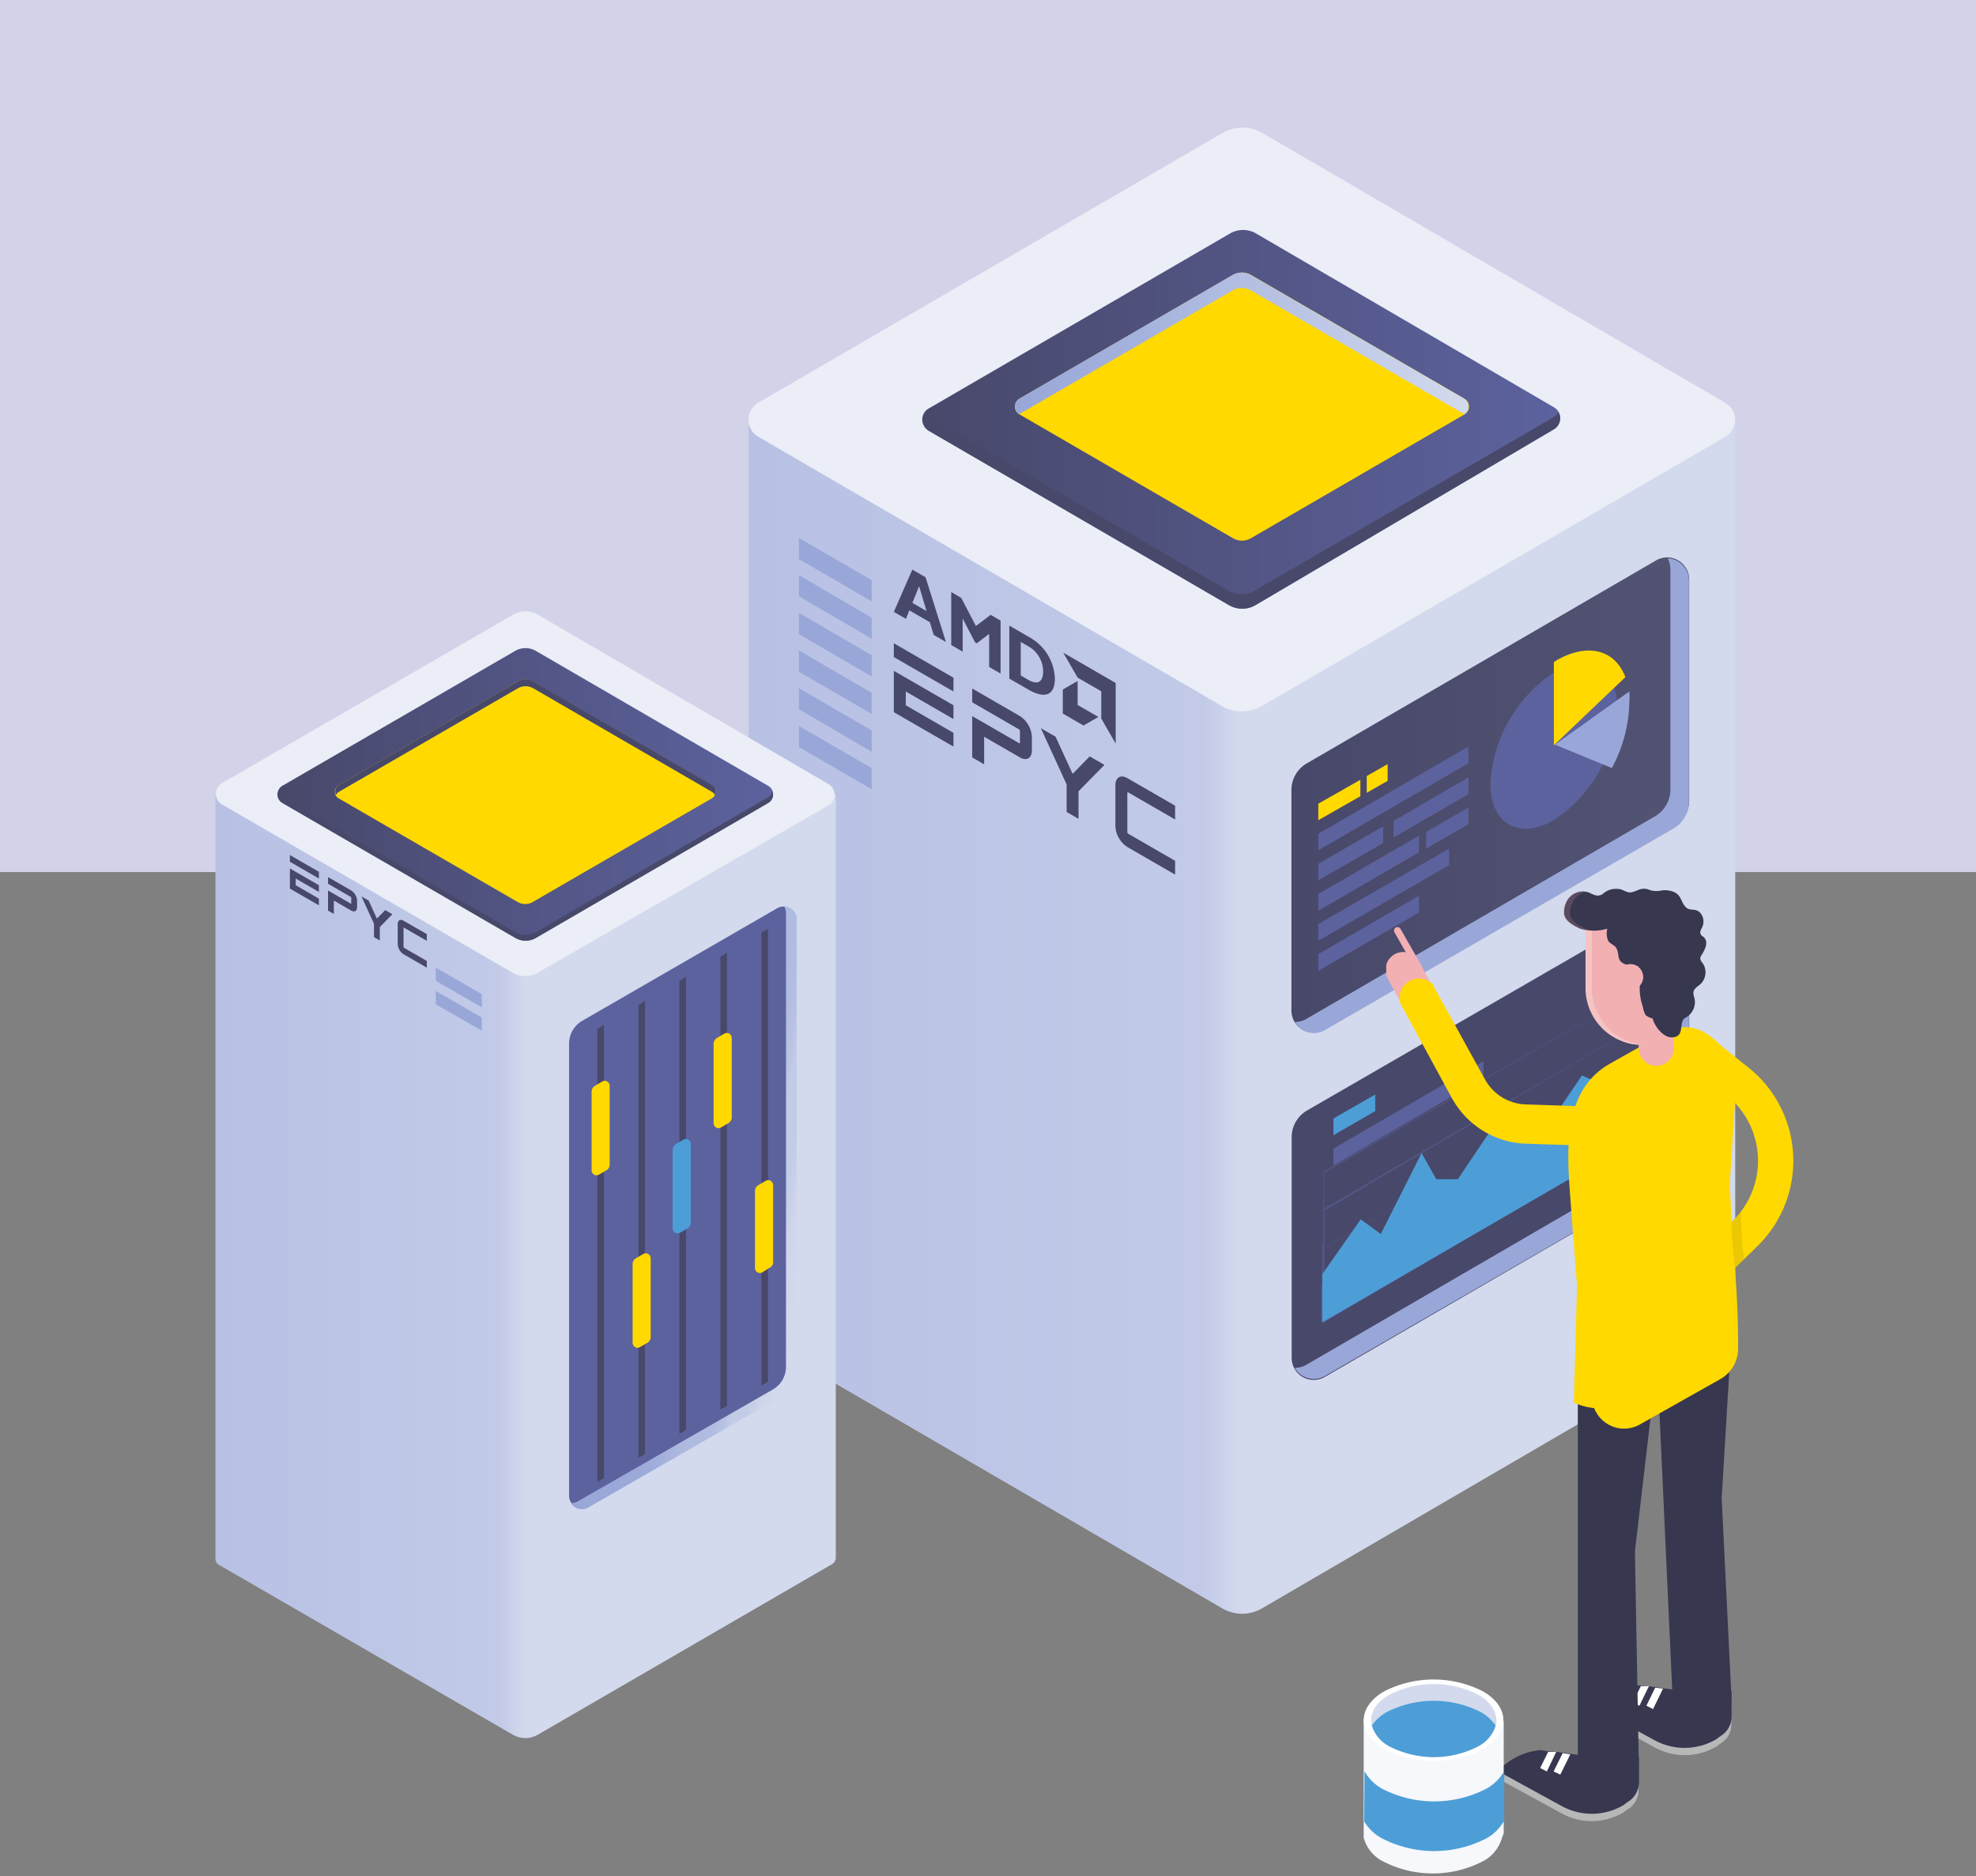
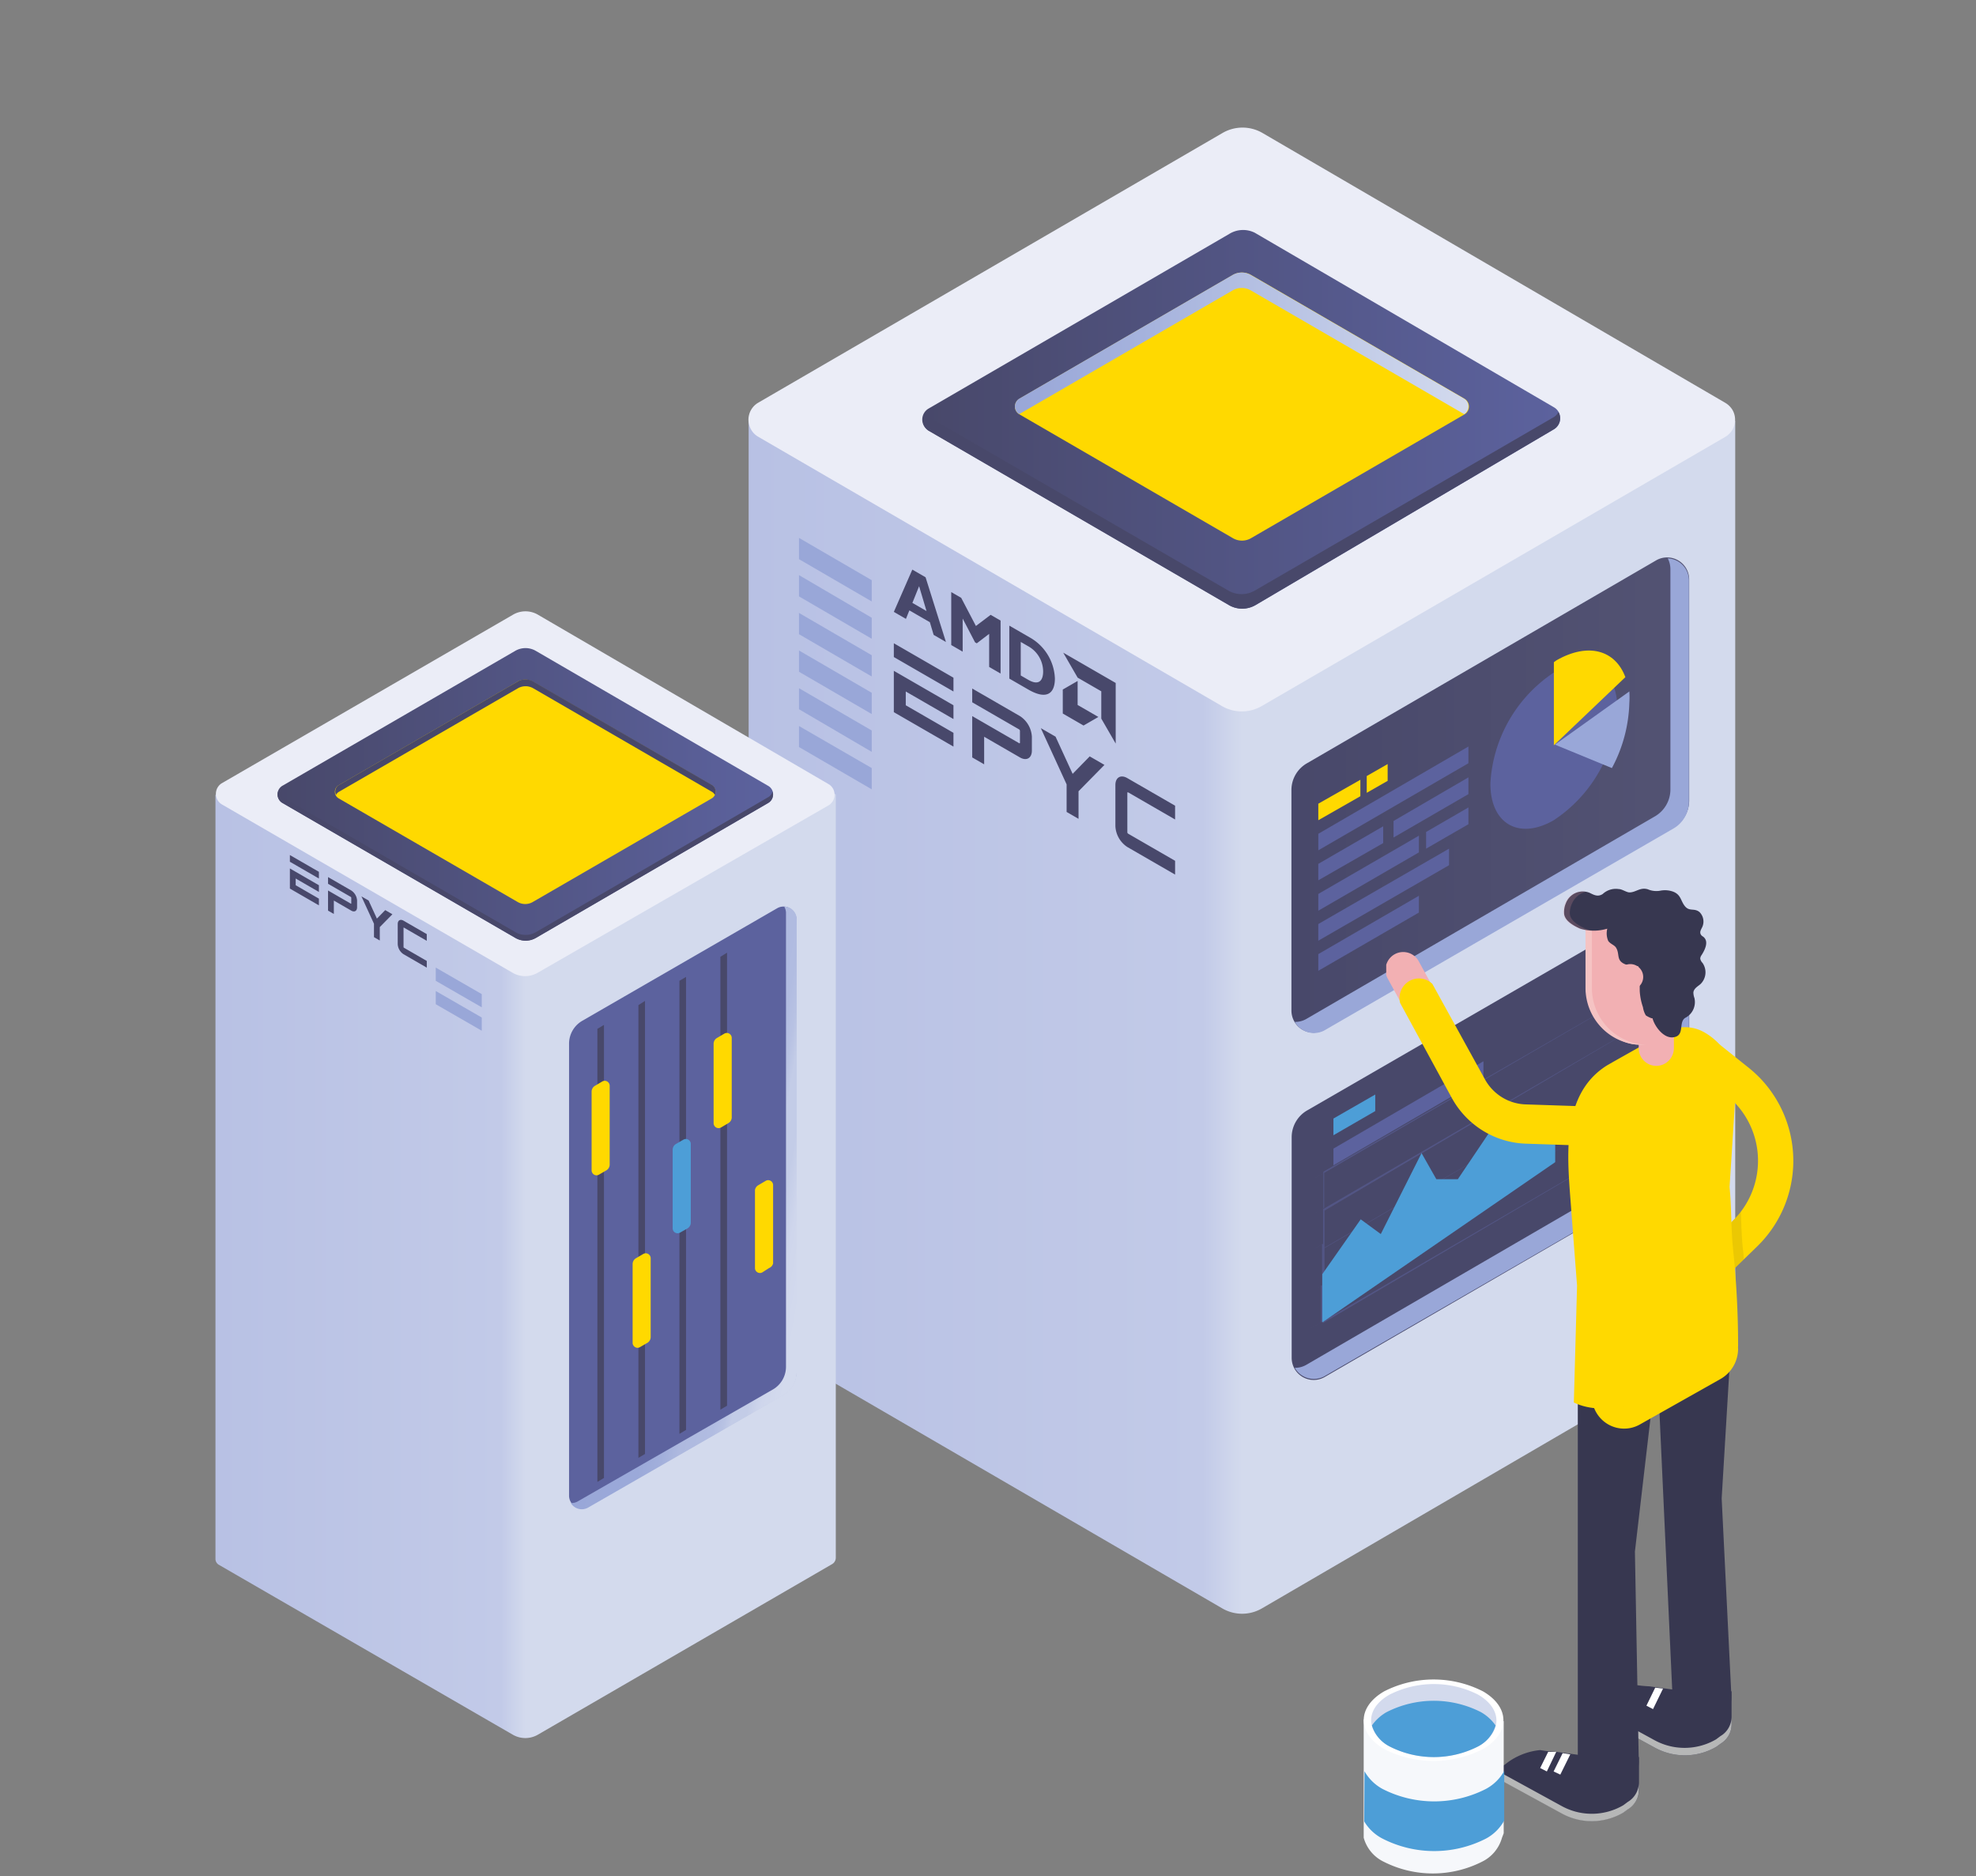
<svg xmlns="http://www.w3.org/2000/svg" xmlns:xlink="http://www.w3.org/1999/xlink" id="Layer_1" data-name="Layer 1" viewBox="0 0 335 318">
  <rect x="0" y="0" width="335" height="318" fill="#808080" stroke="none" />
  <defs>
    <clipPath id="clip-path">
      <rect width="335" height="318" style="fill:none" />
    </clipPath>
    <clipPath id="clip-path-2">
      <rect x="117.995" y="21.623" width="185.028" height="258.039" style="fill:none" />
    </clipPath>
    <linearGradient id="linear-gradient" x1="126.92" y1="170.415" x2="294.18" y2="170.415" gradientTransform="matrix(1, 0, 0, -1, 0, 320)" gradientUnits="userSpaceOnUse">
      <stop offset="0" stop-color="#b8c1e4" />
      <stop offset="0.46" stop-color="#c2cae8" />
      <stop offset="0.5" stop-color="#d3daed" />
    </linearGradient>
    <linearGradient id="linear-gradient-2" x1="156.357" y1="248.924" x2="264.65" y2="248.924" gradientTransform="matrix(1, 0, 0, -1, 0, 320)" gradientUnits="userSpaceOnUse">
      <stop offset="0" stop-color="#48486a" />
      <stop offset="1" stop-color="#5c629e" />
    </linearGradient>
    <linearGradient id="linear-gradient-3" x1="172.061" y1="261.802" x2="248.957" y2="261.802" gradientTransform="matrix(1, 0, 0, -1, 0, 320)" gradientUnits="userSpaceOnUse">
      <stop offset="0" stop-color="#99a7d8" />
      <stop offset="0.3" stop-color="#a6b3dd" />
      <stop offset="0.86" stop-color="#c9d2ea" />
      <stop offset="1" stop-color="#d3daed" />
    </linearGradient>
    <linearGradient id="linear-gradient-4" x1="218.942" y1="185.246" x2="286.373" y2="185.246" gradientTransform="matrix(1, 0, 0, -1, 0, 320)" gradientUnits="userSpaceOnUse">
      <stop offset="0" stop-color="#48486a" />
      <stop offset="1" stop-color="#535373" />
    </linearGradient>
    <linearGradient id="linear-gradient-5" x1="-174407" y1="185.124" x2="-177599" y2="185.124" xlink:href="#linear-gradient-3" />
    <linearGradient id="linear-gradient-6" x1="-175884" y1="126.281" x2="-179126" y2="126.281" xlink:href="#linear-gradient-4" />
    <linearGradient id="linear-gradient-7" x1="-174441" y1="126.471" x2="-177634" y2="126.471" xlink:href="#linear-gradient-3" />
    <linearGradient id="linear-gradient-8" x1="-142942" y1="116.787" x2="-145078" y2="116.787" gradientTransform="matrix(1, 0, 0, -1, 0, 320)" gradientUnits="userSpaceOnUse">
      <stop offset="0.15" stop-color="#4d9ed7" />
      <stop offset="1" stop-color="#67bce9" />
    </linearGradient>
    <linearGradient id="linear-gradient-9" x1="-18339.301" y1="131.027" x2="-18375.199" y2="131.027" xlink:href="#linear-gradient-8" />
    <clipPath id="clip-path-3">
      <rect x="30.985" y="103.636" width="116.017" height="195.029" style="fill:none" />
    </clipPath>
    <linearGradient id="linear-gradient-10" x1="36.528" y1="119.678" x2="141.697" y2="119.678" xlink:href="#linear-gradient" />
    <linearGradient id="linear-gradient-11" x1="47.047" y1="185.355" x2="131.069" y2="185.355" xlink:href="#linear-gradient-2" />
    <linearGradient id="linear-gradient-12" x1="9787.43" y1="115.325" x2="8482.33" y2="115.325" xlink:href="#linear-gradient-2" />
    <linearGradient id="linear-gradient-13" x1="137.619" y1="111.431" x2="105.681" y2="117.031" gradientTransform="matrix(1, 0, 0, -1, 0, 320)" gradientUnits="userSpaceOnUse">
      <stop offset="0" stop-color="#d3daed" />
      <stop offset="0.1" stop-color="#cfd6ec" />
      <stop offset="0.17" stop-color="#c3cce7" />
      <stop offset="0.18" stop-color="#c3cce7" />
      <stop offset="0.24" stop-color="#c3cce7" />
      <stop offset="0.28" stop-color="#b8c2e3" />
      <stop offset="0.33" stop-color="#b1bce1" />
      <stop offset="0.48" stop-color="#aeb9df" />
      <stop offset="0.57" stop-color="#a2afdb" />
      <stop offset="0.68" stop-color="#9ba9d9" />
      <stop offset="1" stop-color="#99a7d8" />
    </linearGradient>
    <clipPath id="clip-path-4">
      <rect x="235.013" y="150.643" width="69.01" height="158.024" style="fill:none" />
    </clipPath>
    <linearGradient id="linear-gradient-14" x1="64.243" y1="67.439" x2="-72.74" y2="67.439" gradientTransform="matrix(1, 0, 0, -1, 0, 320)" gradientUnits="userSpaceOnUse">
      <stop offset="0" stop-color="#373750" />
      <stop offset="1" stop-color="#252536" />
    </linearGradient>
    <linearGradient id="linear-gradient-15" x1="52.467" y1="56.182" x2="-83.834" y2="56.182" xlink:href="#linear-gradient-14" />
    <clipPath id="clip-path-5">
      <rect x="223.008" y="284.663" width="38.006" height="39.006" style="fill:none" />
    </clipPath>
  </defs>
  <g style="clip-path:url(#clip-path)">
-     <rect width="335" height="147.812" style="fill:#d2d3e9" />
    <g style="clip-path:url(#clip-path-2)">
      <path d="M207.215,26.582,126.92,71.144V224.903a1.823,1.823,0,0,0,.897,1.577l79.398,46.141a6.682,6.682,0,0,0,6.726,0l79.202-46.141a2.001,2.001,0,0,0,1.037-1.76V71.37L214.081,26.582a6.738,6.738,0,0,0-6.866,0Z" style="fill:url(#linear-gradient)" />
      <path d="M207.216,22.567,128.547,68.257a3.335,3.335,0,0,0-1.205,4.563,3.211,3.211,0,0,0,1.205,1.211L207.16,119.678a6.708,6.708,0,0,0,6.74,0l78.627-45.647a3.36,3.36,0,0,0,1.205-4.521,3.554,3.554,0,0,0-1.205-1.211L214.082,22.567a6.738,6.738,0,0,0-6.866,0Z" style="fill:#ebedf7" />
      <path d="M208.378,39.666,157.441,69.243a2.16,2.16,0,0,0,0,3.746l50.937,29.577a4.478,4.478,0,0,0,4.485,0l50.573-29.802a2.162,2.162,0,0,0,.784-2.958,2.076,2.076,0,0,0-.784-.775l-50.699-29.577a4.452,4.452,0,0,0-4.359.211Z" style="fill:url(#linear-gradient-2)" />
      <path d="M263.436,70.693,212.737,100.101a4.502,4.502,0,0,1-4.498,0L157.483,70.693a2.072,2.072,0,0,1-.672-.676,2.176,2.176,0,0,0,.588,2.972h0l50.938,29.577a4.476,4.476,0,0,0,4.484,0l50.615-29.802a2.175,2.175,0,0,0,.771-2.929h0a2.07,2.07,0,0,1-.771.859Z" style="fill:#48486a" />
      <path d="M209.01,46.609,172.843,67.581a1.541,1.541,0,0,0-.575,2.099,1.576,1.576,0,0,0,.575.563L209.01,91.214a3.056,3.056,0,0,0,3.097,0l36.168-20.971a1.538,1.538,0,0,0,0-2.662L212.107,46.609a3.111,3.111,0,0,0-3.097,0Z" style="fill:#ffd900" />
      <path d="M172.786,70.2l36.182-20.971a3.054,3.054,0,0,1,3.096,0l36.168,20.971a1.554,1.554,0,0,0,.504-2.113,1.584,1.584,0,0,0-.504-.507L212.064,46.609a3.11,3.11,0,0,0-3.096,0L172.786,67.581a1.554,1.554,0,0,0-.504,2.113,1.583,1.583,0,0,0,.504.507Z" style="fill:url(#linear-gradient-3)" />
      <path d="M147.787,98.341l-12.331-7.169v3.606l12.331,7.168Z" style="fill:#99a7d8" />
      <path d="M147.787,104.707l-12.331-7.226v3.606l12.331,7.183Z" style="fill:#99a7d8" />
      <path d="M147.787,111.06l-12.331-7.169v3.605l12.331,7.169Z" style="fill:#99a7d8" />
      <path d="M147.787,117.426l-12.331-7.169v3.605l12.331,7.169Z" style="fill:#99a7d8" />
      <path d="M147.787,123.819l-12.331-7.169v3.564l12.331,7.225Z" style="fill:#99a7d8" />
      <path d="M147.787,130.185l-12.331-7.126v3.563l12.331,7.169Z" style="fill:#99a7d8" />
      <path d="M221.661,129.326,280.81,94.96a3.735,3.735,0,0,1,5.563,3.253V135.706a5.229,5.229,0,0,1-2.606,4.507l-59.219,34.309a3.721,3.721,0,0,1-5.111-1.37,3.766,3.766,0,0,1-.495-1.883V133.833a5.232,5.232,0,0,1,2.719-4.507Z" style="fill:url(#linear-gradient-4)" />
      <path d="M282.744,94.65a3.999,3.999,0,0,1,.448,1.845V133.833a5.272,5.272,0,0,1-2.592,4.521L221.451,172.72a3.747,3.747,0,0,1-1.934.493,3.731,3.731,0,0,0,5.073,1.408h0l59.135-34.197a5.258,5.258,0,0,0,2.606-4.507V98.481a3.757,3.757,0,0,0-1.012-2.655,3.718,3.718,0,0,0-2.575-1.176Z" style="fill:url(#linear-gradient-5)" />
      <path d="M221.661,188.185l59.149-34.169a3.709,3.709,0,0,1,5.073,1.408,3.623,3.623,0,0,1,.49,1.831v37.352a5.232,5.232,0,0,1-2.606,4.507l-59.219,34.309a3.737,3.737,0,0,1-5.564-3.253V192.748a5.245,5.245,0,0,1,2.677-4.563Z" style="fill:url(#linear-gradient-6)" />
      <path d="M282.745,153.325a4.001,4.001,0,0,1,.448,1.845v37.31a5.262,5.262,0,0,1-2.606,4.507l-59.149,34.365a3.737,3.737,0,0,1-1.934.493,3.732,3.732,0,0,0,5.073,1.409l59.149-34.169a5.262,5.262,0,0,0,2.606-4.507V157.072a3.757,3.757,0,0,0-1.042-2.601,3.719,3.719,0,0,0-2.545-1.146Z" style="fill:url(#linear-gradient-7)" />
      <path d="M263.435,113.988c5.955-3.422,10.776-.619,10.776,6.226a24.12,24.12,0,0,1-10.776,18.802c-5.914,3.423-10.804.634-10.762-6.267a24.171,24.171,0,0,1,10.762-18.761Z" style="fill:#5c629e" />
      <path d="M263.884,111.918l-.449.324v14.085l12.122-11.55C273.847,110.2,269.279,108.848,263.884,111.918Z" style="fill:#ffd900" />
      <path d="M273.273,130.186a24.73,24.73,0,0,0,2.957-11.056,14.801,14.801,0,0,0,0-1.93l-12.612,9.014Z" style="fill:#99a7d8" />
      <path d="M223.498,136.227l7.133-4.056v2.789l-7.133,4.07Z" style="fill:#ffd900" />
      <path d="M231.709,131.538l3.545-2.028v2.844l-3.545,2.028Z" style="fill:#ffd900" />
      <path d="M223.5,141.326l25.447-14.789v2.831L223.5,144.128Z" style="fill:#5c629e" />
      <path d="M223.498,146.425l11-6.366v2.845l-11,6.309Z" style="fill:#5c629e" />
      <path d="M236.251,139.157l12.696-7.394v2.845l-12.696,7.352Z" style="fill:#5c629e" />
      <path d="M223.499,151.523l17.054-9.874v2.831l-17.054,9.888Z" style="fill:#5c629e" />
      <path d="M241.773,141.016l7.174-4.155v2.845l-7.174,4.141Z" style="fill:#5c629e" />
      <path d="M223.497,156.622l22.169-12.774v2.802l-22.169,12.803Z" style="fill:#5c629e" />
      <path d="M223.499,161.72l17.054-9.887v2.845l-17.054,9.873Z" style="fill:#5c629e" />
      <path d="M280.938,172.002l-56.584,32.915v-6.31l57.033-32.831-56.725,32.93-1.878,1.07,1.71-.986v5.93l-1.892,1.084,1.71-.986v6l-1.892,1.07,1.71-.985v6.943l-1.878,1.085,1.695-.986v6.211l-1.877,1.084,1.695-.986,56.837-33.084-56.318,33.099v-6.31l56.879-32.958L224.55,217.874V211.55l56.795-33.013L224.55,211.466v-6.268Z" style="fill:#5c629e;opacity:0.52;isolation:isolate" />
-       <path d="M224.172,224.142v-8.169l6.516-9.296,3.405,2.493,6.909-13.718,2.508,4.423h3.643l5.928-8.803,3.447-2.113h7.133l4.54-6.676,5.199,2.338,5.479-.225v8.028Z" style="fill:url(#linear-gradient-8)" />
+       <path d="M224.172,224.142v-8.169l6.516-9.296,3.405,2.493,6.909-13.718,2.508,4.423h3.643l5.928-8.803,3.447-2.113h7.133v8.028Z" style="fill:url(#linear-gradient-8)" />
      <path d="M226.062,189.593l7.09-4.071v2.803l-7.09,4.099Z" style="fill:url(#linear-gradient-9)" />
      <path d="M226.062,194.691l25.434-14.802v2.845l-25.434,14.788Z" style="fill:#5c629e" />
    </g>
    <g style="clip-path:url(#clip-path-3)">
      <path d="M86.944,106.666,36.528,134.736V264.238a1.146,1.146,0,0,0,.558.983l49.858,28.814a4.243,4.243,0,0,0,4.234,0l49.892-28.917a1.256,1.256,0,0,0,.626-1.086V134.668L91.224,106.586a4.22,4.22,0,0,0-4.28.08Z" style="fill:url(#linear-gradient-10)" />
      <path d="M86.945,104.208l-49.403,28.585a2.121,2.121,0,0,0-.592,2.927,2.214,2.214,0,0,0,.592.583l49.369,28.585a4.243,4.243,0,0,0,4.234,0l49.403-28.425a2.122,2.122,0,0,0,.592-2.927,2.218,2.218,0,0,0-.592-.583L91.225,104.208a4.182,4.182,0,0,0-4.28,0Z" style="fill:#ebedf7" />
      <path d="M87.365,110.313,47.888,133.181a1.685,1.685,0,0,0,0,2.916l39.477,22.868a3.47,3.47,0,0,0,3.495,0L130.234,136.097a1.684,1.684,0,0,0,.615-2.287,1.656,1.656,0,0,0-.615-.606L90.859,110.336a3.473,3.473,0,0,0-3.495-.023Z" style="fill:url(#linear-gradient-11)" />
      <path d="M130.235,135.126,90.861,157.994a3.47,3.47,0,0,1-3.495,0L47.889,135.126a1.615,1.615,0,0,1-.74-.949,1.65,1.65,0,0,0,.74,1.932l39.477,22.868a3.47,3.47,0,0,0,3.495,0l39.374-22.868a1.651,1.651,0,0,0,.74-1.932,1.612,1.612,0,0,1-.74.949Z" style="fill:#48486a" />
      <path d="M87.752,115.539,57.427,133.09a1.292,1.292,0,0,0-.607.786,1.297,1.297,0,0,0,.129.986,1.346,1.346,0,0,0,.478.469l30.325,17.551a2.553,2.553,0,0,0,2.584,0l30.325-17.551a1.29,1.29,0,0,0,.607-.786,1.294,1.294,0,0,0-.129-.986,1.35,1.35,0,0,0-.478-.469L90.336,115.539a2.605,2.605,0,0,0-2.584,0Z" style="fill:#ffd900" />
      <path d="M57.462,134.211l30.348-17.552a2.611,2.611,0,0,1,2.584,0l30.302,17.552a1.202,1.202,0,0,1,.489.526,1.284,1.284,0,0,0-.489-1.681L90.371,115.505a2.605,2.605,0,0,0-2.584,0L57.462,133.056a1.284,1.284,0,0,0-.489,1.681A1.202,1.202,0,0,1,57.462,134.211Z" style="fill:#48486a" />
      <path d="M134.71,154.78a2.146,2.146,0,0,0-1.3-1.037,2.144,2.144,0,0,0-1.648.202L98.751,173.005a4.487,4.487,0,0,0-2.277,3.854v76.607a2.185,2.185,0,0,0,1.068,1.918,2.166,2.166,0,0,0,2.188.015l33.011-18.958a4.448,4.448,0,0,0,2.277-3.853V155.866A2.122,2.122,0,0,0,134.71,154.78Z" style="fill:url(#linear-gradient-12)" />
      <path d="M96.769,254.758a2.168,2.168,0,0,0,2.937.778L132.797,236.51a4.452,4.452,0,0,0,2.277-3.854v-76.79a2.173,2.173,0,0,0-.606-1.55,2.155,2.155,0,0,0-1.523-.657h0a2.122,2.122,0,0,1,.307,1.144v76.893a4.45,4.45,0,0,1-2.276,3.853L97.851,254.541a2.109,2.109,0,0,1-1.081.217Z" style="fill:url(#linear-gradient-13)" />
-       <path d="M129.088,158.073v76.791l1.115-.663V157.41Z" style="fill:#48486a" />
      <path d="M122.131,162.177v76.756l1.127-.663V161.479Z" style="fill:#48486a" />
      <path d="M115.189,166.248v76.791l1.116-.663V165.585Z" style="fill:#48486a" />
      <path d="M116.542,208.222l-1.252.709a.841.841,0,0,1-1.138-.308.955.955,0,0,1-.114-.401V194.89a1.144,1.144,0,0,1,.558-.983l1.263-.732a.841.841,0,0,1,.308-.109.815.815,0,0,1,.326.021.814.814,0,0,1,.504.397.674.674,0,0,1,.114.389v13.366a1.142,1.142,0,0,1-.569.983Z" style="fill:#4d9ed7" />
      <path d="M123.496,190.362l-1.252.743a.839.839,0,0,1-.415.113.823.823,0,0,1-.417-.107.843.843,0,0,1-.431-.715V176.927a1.141,1.141,0,0,1,.558-.983l1.263-.744a.828.828,0,0,1,1.138.309.806.806,0,0,1,.114.4v13.367a1.143,1.143,0,0,1-.558,1.086Z" style="fill:#ffd900" />
      <path d="M130.385,214.934l-1.138.731a.84.84,0,0,1-1.138-.308.766.766,0,0,1-.114-.389V201.705a1.159,1.159,0,0,1,.187-.47,1.145,1.145,0,0,1,.371-.342l1.263-.743a.822.822,0,0,1,.633-.084.842.842,0,0,1,.292.145.859.859,0,0,1,.214.247.847.847,0,0,1,.113.366v13.332a1.139,1.139,0,0,1-.248.471,1.151,1.151,0,0,1-.435.307Z" style="fill:#ffd900" />
      <path d="M108.232,170.364v76.745l1.116-.663V169.655Z" style="fill:#48486a" />
      <path d="M101.277,174.389v76.79l1.116-.663v-76.79Z" style="fill:#48486a" />
      <path d="M109.768,227.602l-1.263.732a.817.817,0,0,1-.635.088.797.797,0,0,1-.292-.147.81.81,0,0,1-.212-.25.676.676,0,0,1-.114-.388V214.259a1.149,1.149,0,0,1,.15-.566,1.133,1.133,0,0,1,.408-.417l1.252-.732a.835.835,0,0,1,.632-.079.845.845,0,0,1,.507.388.912.912,0,0,1,.113.388v13.378a1.142,1.142,0,0,1-.546.983Z" style="fill:#ffd900" />
      <path d="M102.815,198.366l-1.264.732a.806.806,0,0,1-.308.109.82.82,0,0,1-.83-.418.773.773,0,0,1-.114-.389V185.034a1.149,1.149,0,0,1,.15-.566,1.133,1.133,0,0,1,.408-.417l1.252-.743a.838.838,0,0,1,1.138.308.806.806,0,0,1,.114.4v13.378a1.143,1.143,0,0,1-.546.972Z" style="fill:#ffd900" />
      <path d="M81.674,170.741l-7.798-4.493v-2.241l7.798,4.493Z" style="fill:#99a7d8" />
      <path d="M81.674,174.71l-7.798-4.493v-2.241l7.798,4.493Z" style="fill:#99a7d8" />
    </g>
    <g style="clip-path:url(#clip-path-4)">
      <path d="M293.562,286.676v5.511a3.835,3.835,0,0,1-.468,1.923,3.791,3.791,0,0,1-1.363,1.425l-.737.538a10.589,10.589,0,0,1-10.448.151l-9.683-5.291a1.636,1.636,0,0,1-.496-.411,1.667,1.667,0,0,1-.173-1.835,1.596,1.596,0,0,1,.669-.675h0a11.131,11.131,0,0,1,6.009-2.48,21.229,21.229,0,0,0,2.8.303l4.48.62Z" style="fill:#373750" />
      <path d="M270.807,289.666l9.683,5.291a10.612,10.612,0,0,0,10.448-.138l.737-.551a3.77,3.77,0,0,0,1.389-1.403,3.821,3.821,0,0,0,.496-1.918v1.268a3.836,3.836,0,0,1-.474,1.907,3.792,3.792,0,0,1-1.356,1.413l-.737.538a10.589,10.589,0,0,1-10.448.151l-9.683-5.291a1.661,1.661,0,0,1-.771-.911,1.68,1.68,0,0,1,.033-1.197,1.582,1.582,0,0,0,.683.841Z" style="fill:#b6b7b7" />
-       <path d="M277.938,289.128l-1.12-.579,1.365-2.755a10.738,10.738,0,0,0,1.366,0Z" style="fill:#fff" />
      <path d="M280.246,289.693l-1.12-.579,1.489-3.058,1.324.165Z" style="fill:#fff" />
      <path d="M277.869,297.809v5.511a3.895,3.895,0,0,1-.505,1.913,3.85,3.85,0,0,1-1.38,1.408l-.737.537a10.586,10.586,0,0,1-10.448.152l-9.697-5.291a1.688,1.688,0,0,1-.669-2.246,1.75,1.75,0,0,1,.669-.675h0a11.152,11.152,0,0,1,6.01-2.48,21.216,21.216,0,0,0,2.799.303l4.494.62Z" style="fill:#373750" />
      <path d="M255.089,300.827l9.683,5.304a10.582,10.582,0,0,0,10.448-.151l.737-.551a3.826,3.826,0,0,0,1.885-3.307v1.254a3.834,3.834,0,0,1-1.885,3.32l-.737.538a10.582,10.582,0,0,1-10.448.151l-9.683-5.291a1.659,1.659,0,0,1-.771-.91,1.683,1.683,0,0,1,.033-1.198,1.578,1.578,0,0,0,.738.841Z" style="fill:#b6b7b7" />
      <path d="M290.256,217.537a2.971,2.971,0,0,0,2.062-.841l5.586-5.428a20.25,20.25,0,0,0,.533-28.48,21.94,21.94,0,0,0-1.858-1.709l-6.214-4.974a2.973,2.973,0,0,0-4.071.553,3.035,3.035,0,0,0,.316,4.132l6.227,4.947a14.25,14.25,0,0,1,2.09,19.909q-.549.663-1.161,1.268l-5.572,5.442a3.023,3.023,0,0,0-.123,4.23,3.017,3.017,0,0,0,2.185.951Z" style="fill:#ffd900" />
      <path d="M288.865,292.559a4.894,4.894,0,0,0,3.392-1.618,4.975,4.975,0,0,0,1.265-3.563v-.097l-1.639-33.302,2.172-36.154a5.288,5.288,0,0,0-1.528-3.722,5.192,5.192,0,0,0-3.689-1.541c-2.868,0-8.495,2.466-8.495,5.263l3.196,69.512a5.289,5.289,0,0,0,1.585,3.73,5.207,5.207,0,0,0,3.741,1.492Z" style="fill:url(#linear-gradient-14)" />
      <path d="M272.613,303.844a5.196,5.196,0,0,0,3.689-1.541,5.291,5.291,0,0,0,1.528-3.722h0l-.656-35.59,3.961-33.922c0-2.907-5.613-5.277-8.495-5.277a5.213,5.213,0,0,0-3.651,1.579,5.305,5.305,0,0,0-1.498,3.712v69.512a5.302,5.302,0,0,0,1.503,3.675,5.208,5.208,0,0,0,3.619,1.574Z" style="fill:url(#linear-gradient-15)" />
      <path d="M292.442,211.859l2.226,16.727a5.946,5.946,0,0,1-.784,2.962,5.886,5.886,0,0,1-2.152,2.164l-13.658,7.702a5.423,5.423,0,0,1-5.454.005,5.521,5.521,0,0,1-2.74-4.759V202.683c0-2.108-4.37-.661-2.458-1.709l19.12-11.105C290.134,187.733,292.442,207.602,292.442,211.859Z" style="fill:#ffd900" />
      <g style="opacity:0.3">
        <path d="M288.195,212.356a3.039,3.039,0,0,0,.136,4.008,2.972,2.972,0,0,0,3.962.332h0l3.332-3.224a17.568,17.568,0,0,0-.164-1.957c-.205-2.053-.246-4.133-.328-6.159a14.447,14.447,0,0,1-1.365,1.557Z" style="fill:#231f20;opacity:0.3;isolation:isolate" />
      </g>
      <path d="M294.258,184.992l-1.038,16.203c.342,3.445.232,6.889.574,10.348a157.623,157.623,0,0,1,.874,16.658c-.246,1.24-3.619,3.954-8.194,6.31-.41.221-.834-10.347-1.271-10.155-.437.193-.819,11.161-1.201,11.368-5.75,2.466-12.565,4.257-17.181,1.997l.546-19.799-.956-12.401c-.587-8.459-2.213-19.785,6.037-24.938l1.078-.62,8.782-4.947a6.613,6.613,0,0,1,6.692,0h0a10.526,10.526,0,0,1,4.061,4.22A10.641,10.641,0,0,1,294.258,184.992Z" style="fill:#ffd900" />
      <path d="M280.806,180.666a2.977,2.977,0,0,0,2.101-.884,3.025,3.025,0,0,0,.876-2.12V165.799a3.03,3.03,0,0,0-.942-2.001,2.971,2.971,0,0,0-4.084,0,3.03,3.03,0,0,0-.942,2.001v11.822a3.016,3.016,0,0,0,1.84,2.813,2.977,2.977,0,0,0,1.151.232Z" style="fill:#f2b0b3" />
      <path d="M277.869,177.07h5.668V157.05H268.815v10.402C268.842,169.629,272.038,177.07,277.869,177.07Z" style="fill:#f2b0b3" />
      <path d="M269.879,157.05v10.402a9.691,9.691,0,0,0,2.8,6.82,9.518,9.518,0,0,0,6.76,2.825h-1.078a9.514,9.514,0,0,1-6.76-2.825,9.687,9.687,0,0,1-2.801-6.82V157.05Z" style="fill:#f5c3c3" />
      <path d="M265.482,153.068a3.092,3.092,0,0,1,1.629-1.703,3.049,3.049,0,0,1,2.346-.047l.15.069c.778.399,1.366.62,2.103.151a3.268,3.268,0,0,1,2.732-.84c.559,0,1.297.565,1.816.565,1.079,0,1.816-.924,3.114-.524a3.664,3.664,0,0,0,2.171.22,4.059,4.059,0,0,1,2.117.18c1.366.537,1.243,1.557,2.008,2.48s1.57.248,2.458.978a2.26,2.26,0,0,1,.492,2.48c-.178.4-.465.785-.328,1.185s.423.427.615.648c.764.771.15,2.08-.437,2.989a1.092,1.092,0,0,0-.219.593,1.378,1.378,0,0,0,.382.716,2.775,2.775,0,0,1-.341,3.597c-.464.399-1.093.716-1.202,1.377a2.772,2.772,0,0,0,.178.992,3.02,3.02,0,0,1-.184,1.905,2.979,2.979,0,0,1-1.291,1.402c-1.366.703,0,3.142-2.185,3.348-1.612.152-3.114-1.887-3.456-3.265,0,.193-1.051-.372-1.133-.469a3.767,3.767,0,0,1-.478-1.377,10.093,10.093,0,0,1-.547-2.756c0-.345,0-4.134-.314-4.202a6.473,6.473,0,0,1-2.117-.304c-1.597-.62-.928-1.681-1.543-2.755-.287-.538-.983-.662-1.366-1.213a3.277,3.277,0,0,1-.163-2.08,7.901,7.901,0,0,1-4.589,0c-1.134-.496-2.732-1.378-2.732-2.673a3.813,3.813,0,0,1,.314-1.667Z" style="fill:#373750" />
      <path d="M265.045,154.776c0,1.378,1.611,2.177,2.731,2.673a5.302,5.302,0,0,0,2.458.289,4.293,4.293,0,0,1-1.365-.289c-1.12-.496-2.732-1.378-2.732-2.673a3.81,3.81,0,0,1,.396-1.681,3.494,3.494,0,0,1,.924-1.225,3.445,3.445,0,0,1,1.357-.704,3.139,3.139,0,0,0-2.094.336,3.182,3.182,0,0,0-1.416,1.593A3.686,3.686,0,0,0,265.045,154.776Z" style="fill:#ef9ea3;opacity:0.2;isolation:isolate" />
      <path d="M276.421,167.768a2.177,2.177,0,1,1,2.157-2.176A2.167,2.167,0,0,1,276.421,167.768Z" style="fill:#f2b0b3" />
      <path d="M262.244,300.261l-1.133-.579,1.365-2.755a11.121,11.121,0,0,0,1.366,0Z" style="fill:#fff" />
      <path d="M264.525,300.798l-1.133-.537,1.53-3.1,1.297.207Z" style="fill:#fff" />
      <path d="M273.65,194.004l-15.023-.496a14.431,14.431,0,0,1-7.117-2.077,14.584,14.584,0,0,1-5.175-5.35l-11.062-20.199a3.054,3.054,0,0,1,.262-3.358,2.988,2.988,0,0,1,4.221-.504,3.025,3.025,0,0,1,.761.9l11.063,20.185a8.615,8.615,0,0,0,3.014,3.169,8.522,8.522,0,0,0,4.169,1.268l15.023.496a2.954,2.954,0,0,1,2.096.875,3.01,3.01,0,0,1,0,4.229,2.951,2.951,0,0,1-2.096.876Z" style="fill:#f2b0b3" />
      <path d="M273.649,194.347l-15.023-.496a14.824,14.824,0,0,1-7.235-2.204,14.992,14.992,0,0,1-5.235-5.498l-8.781-16.135a3.351,3.351,0,0,1,.141-2.109,3.317,3.317,0,0,1,1.375-1.596,3.271,3.271,0,0,1,3.947.467l8.904,16.162a8.241,8.241,0,0,0,2.904,3.054,8.148,8.148,0,0,0,4.021,1.204l14.954.496a3.286,3.286,0,0,1,2.473.895,3.353,3.353,0,0,1,1.045,2.432,3.359,3.359,0,0,1-.273,1.326,3.317,3.317,0,0,1-1.916,1.813,3.287,3.287,0,0,1-1.329.189Z" style="fill:#ffd900" />
-       <path d="M240.884,164.669a.585.585,0,0,1-.216.078.594.594,0,0,1-.23-.012.588.588,0,0,1-.36-.272h0l-3.66-6.421a.587.587,0,0,1-.077-.218.599.599,0,0,1,.012-.231.592.592,0,0,1,.099-.209.576.576,0,0,1,.171-.155h0a.577.577,0,0,1,.216-.077.586.586,0,0,1,.589.284h0l3.674,6.42a.597.597,0,0,1,.075.221.607.607,0,0,1-.016.232.588.588,0,0,1-.103.208.576.576,0,0,1-.174.152Z" style="fill:#f2b0b3" />
    </g>
    <g style="clip-path:url(#clip-path-5)">
      <path d="M254.93,310.739V291.732l-23.737-.304v20.066a6.455,6.455,0,0,0,1.245,2.387,6.352,6.352,0,0,0,2.105,1.66,18.447,18.447,0,0,0,16.747,0,6.4,6.4,0,0,0,2.103-1.662,6.488,6.488,0,0,0,1.247-2.385Z" style="fill:#f6f8fb" />
      <path d="M234.666,296.467a18.455,18.455,0,0,0,16.747,0c4.623-2.683,4.623-7.103,0-9.786a18.455,18.455,0,0,0-16.747,0C230.044,289.364,230.044,293.738,234.666,296.467Z" style="fill:#fff" />
      <path d="M235.57,296.016a16.51,16.51,0,0,0,15.028,0c4.131-2.413,4.131-6.359,0-8.771a16.6,16.6,0,0,0-15.028,0C231.417,289.59,231.417,293.535,235.57,296.016Z" style="fill:#d3daed" />
      <path d="M253.556,292.465a7.641,7.641,0,0,0-2.479-2.254,17.582,17.582,0,0,0-16.01,0,7.631,7.631,0,0,0-2.479,2.254,5.886,5.886,0,0,0,1.128,2.086,5.822,5.822,0,0,0,1.853,1.465,16.502,16.502,0,0,0,15.028,0,5.86,5.86,0,0,0,1.838-1.47,5.929,5.929,0,0,0,1.121-2.081Z" style="fill:#4d9ed7" />
      <path d="M231.281,308.731a7.735,7.735,0,0,0,3.115,2.92,19.253,19.253,0,0,0,17.507,0,7.619,7.619,0,0,0,3.115-3.078v-8.398a7.704,7.704,0,0,1-3.115,3.055,19.253,19.253,0,0,1-17.507,0,7.768,7.768,0,0,1-3.07-3.01Z" style="fill:#4d9ed7" />
    </g>
    <path d="M154.67,96.549l-3.134,7.166v.001l2.051,1.184.582-1.441,3.476,2.007.638,2.146,2.086,1.204-3.454-10.971Zm1.151,2.81,1.254,4.212-2.394-1.382Zm12.126,4.856,1.687.974v8.977l-1.938-1.119v-5.607l-2.098,1.605-.296-.171-2.097-4.027v5.608l-1.938-1.119v-8.977l1.687.974,2.496,4.771Zm5.104,10.279,1.265.731c1.949,1.125,2.531-.066,2.531-1.383a4.914,4.914,0,0,0-2.554-4.316l-1.242-.718Zm1.493-6.469a8.366,8.366,0,0,1,4.297,6.983c0,2.579-1.413,3.659-4.513,1.868l-3.215-1.856v-8.976Zm12.161,9.15-4.008-2.314-2.444-4.234,8.896,5.137v10.273l-2.444-4.234Zm-4.011,2.316v-4.066l-2.516,1.452v4.067l3.521,2.033,2.515-1.453Zm-31.158-8.122,10.108,5.837v-2.336l-10.108-5.836Zm0,2.336v7.007l10.108,5.836v-2.335l-8.085-4.669v-2.335l8.085,4.668V119.54Zm30.313,17.463-2.895-6.304-2.499-1.443,4.373,9.532v4.672l2.021,1.167v-4.672l4.394-4.469-2.499-1.443Zm7.249,8.895a4.478,4.478,0,0,0,2.025,3.506l8.095,4.674v-2.337l-7.952-4.592a.222.222,0,0,1-.055-.044.332.332,0,0,1-.047-.063.382.382,0,0,1-.031-.072.245.245,0,0,1-.01-.069l-.001-6.673a.102.102,0,0,1,.042-.093.106.106,0,0,1,.102.01l7.952,4.592v-2.337l-8.096-4.674c-1.118-.646-2.024-.123-2.024,1.168Zm-16.182-18.685-8.091-4.672v2.336l7.948,4.59a.287.287,0,0,1,.101.106.296.296,0,0,1,.042.142v2.004a.087.087,0,0,1-.143.083l-7.948-4.589v7.007l2.023,1.168V124.88l6.068,3.504c1.117.645,2.023.123,2.023-1.167v-2.336a4.472,4.472,0,0,0-2.023-3.504" style="fill:#48486b" />
    <path d="M49.145,146.068l4.92,2.84-0-1.136-4.92-2.841Zm0,1.136 0,3.411,4.92,2.841v-1.137l-3.935-2.272V148.91l3.935,2.272v-1.137Zm14.754,8.5-1.409-3.068-1.216-.702,2.128,4.639 0,2.274.984.568-0-2.274,2.139-2.175-1.216-.703Zm3.529,4.33a2.177,2.177,0,0,0,.985,1.706l3.941,2.275v-1.137l-3.871-2.235a.146.146,0,0,1-.027-.022.169.169,0,0,1-.023-.03.205.205,0,0,1-.015-.035.125.125,0,0,1-.005-.034l-0-3.248a.049.049,0,0,1,.02-.045.048.048,0,0,1,.049.005l3.871,2.235-0-1.138-3.94-2.275c-.544-.314-.985-.06-.985.569Zm-7.876-9.095-3.938-2.274v1.137l3.868,2.234a.154.154,0,0,1,.07.121l0.0.975a.051.051,0,0,1-.021.046.052.052,0,0,1-.049-.005l-3.868-2.234 0,3.411.984.568-0-2.274,2.954,1.706c.544.314.985.059.985-.569l-0-1.136A2.178,2.178,0,0,0,59.551,150.939Z" style="fill:#48486b" />
  </g>
</svg>